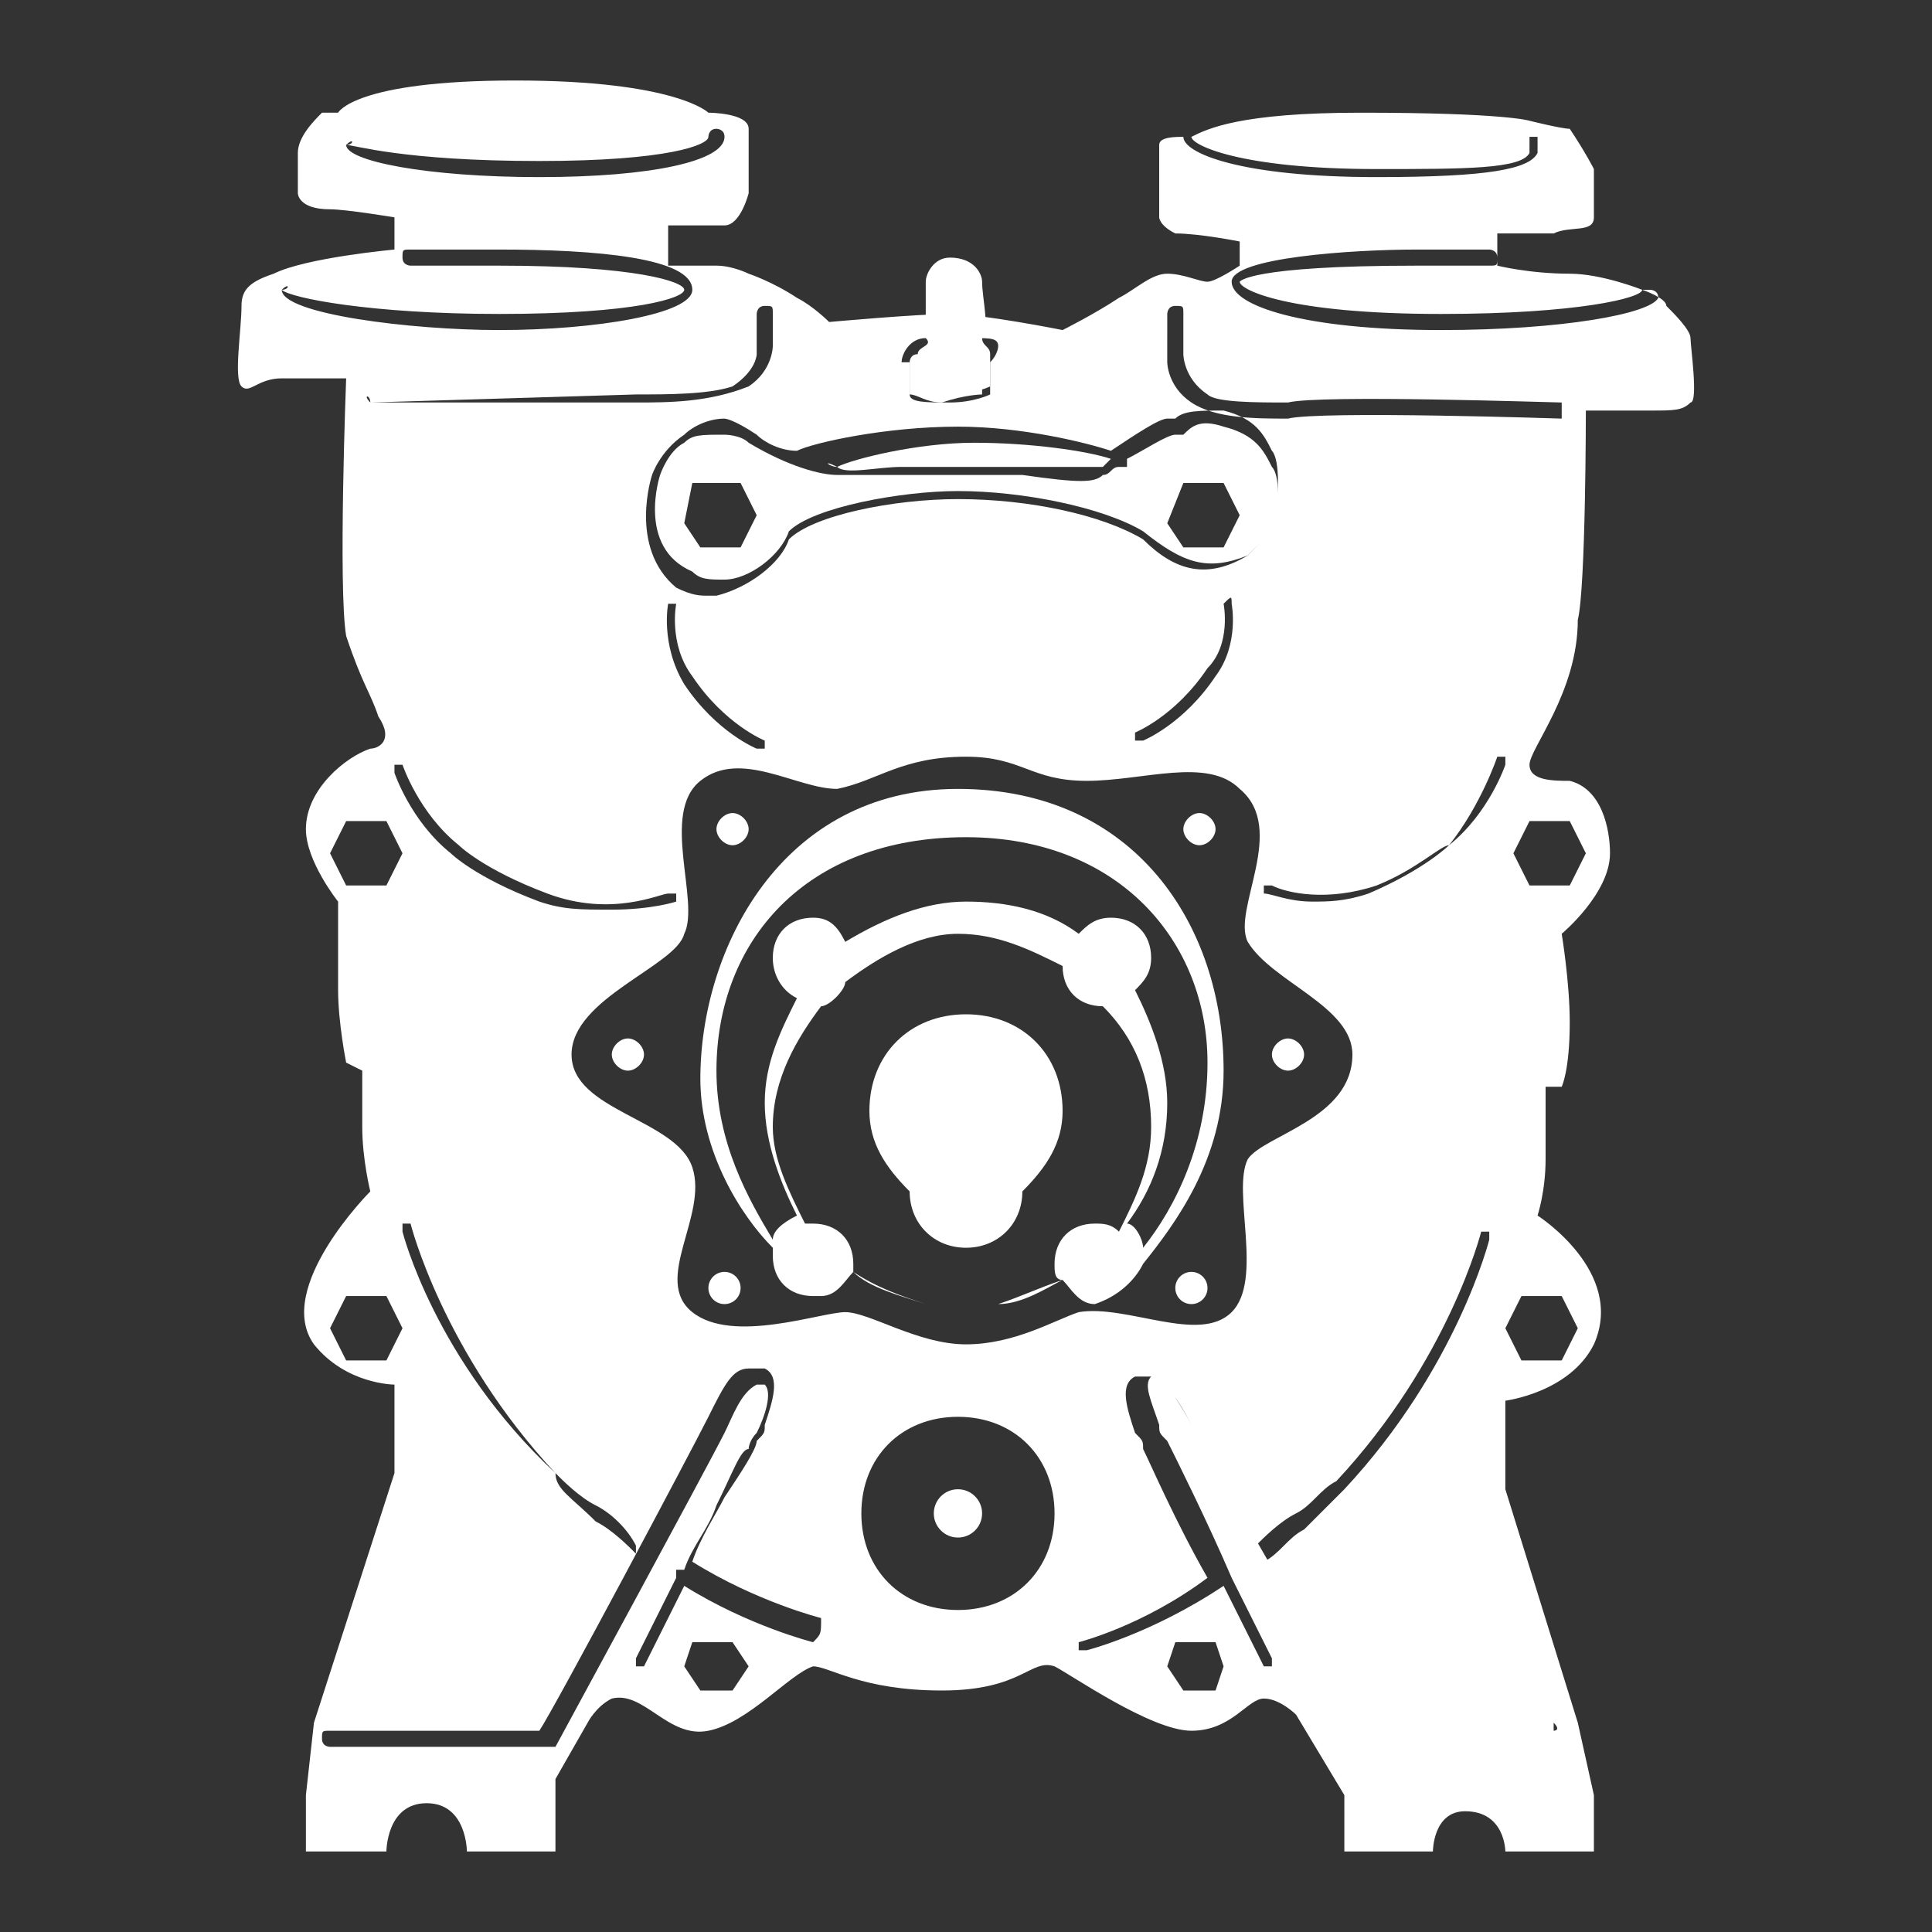
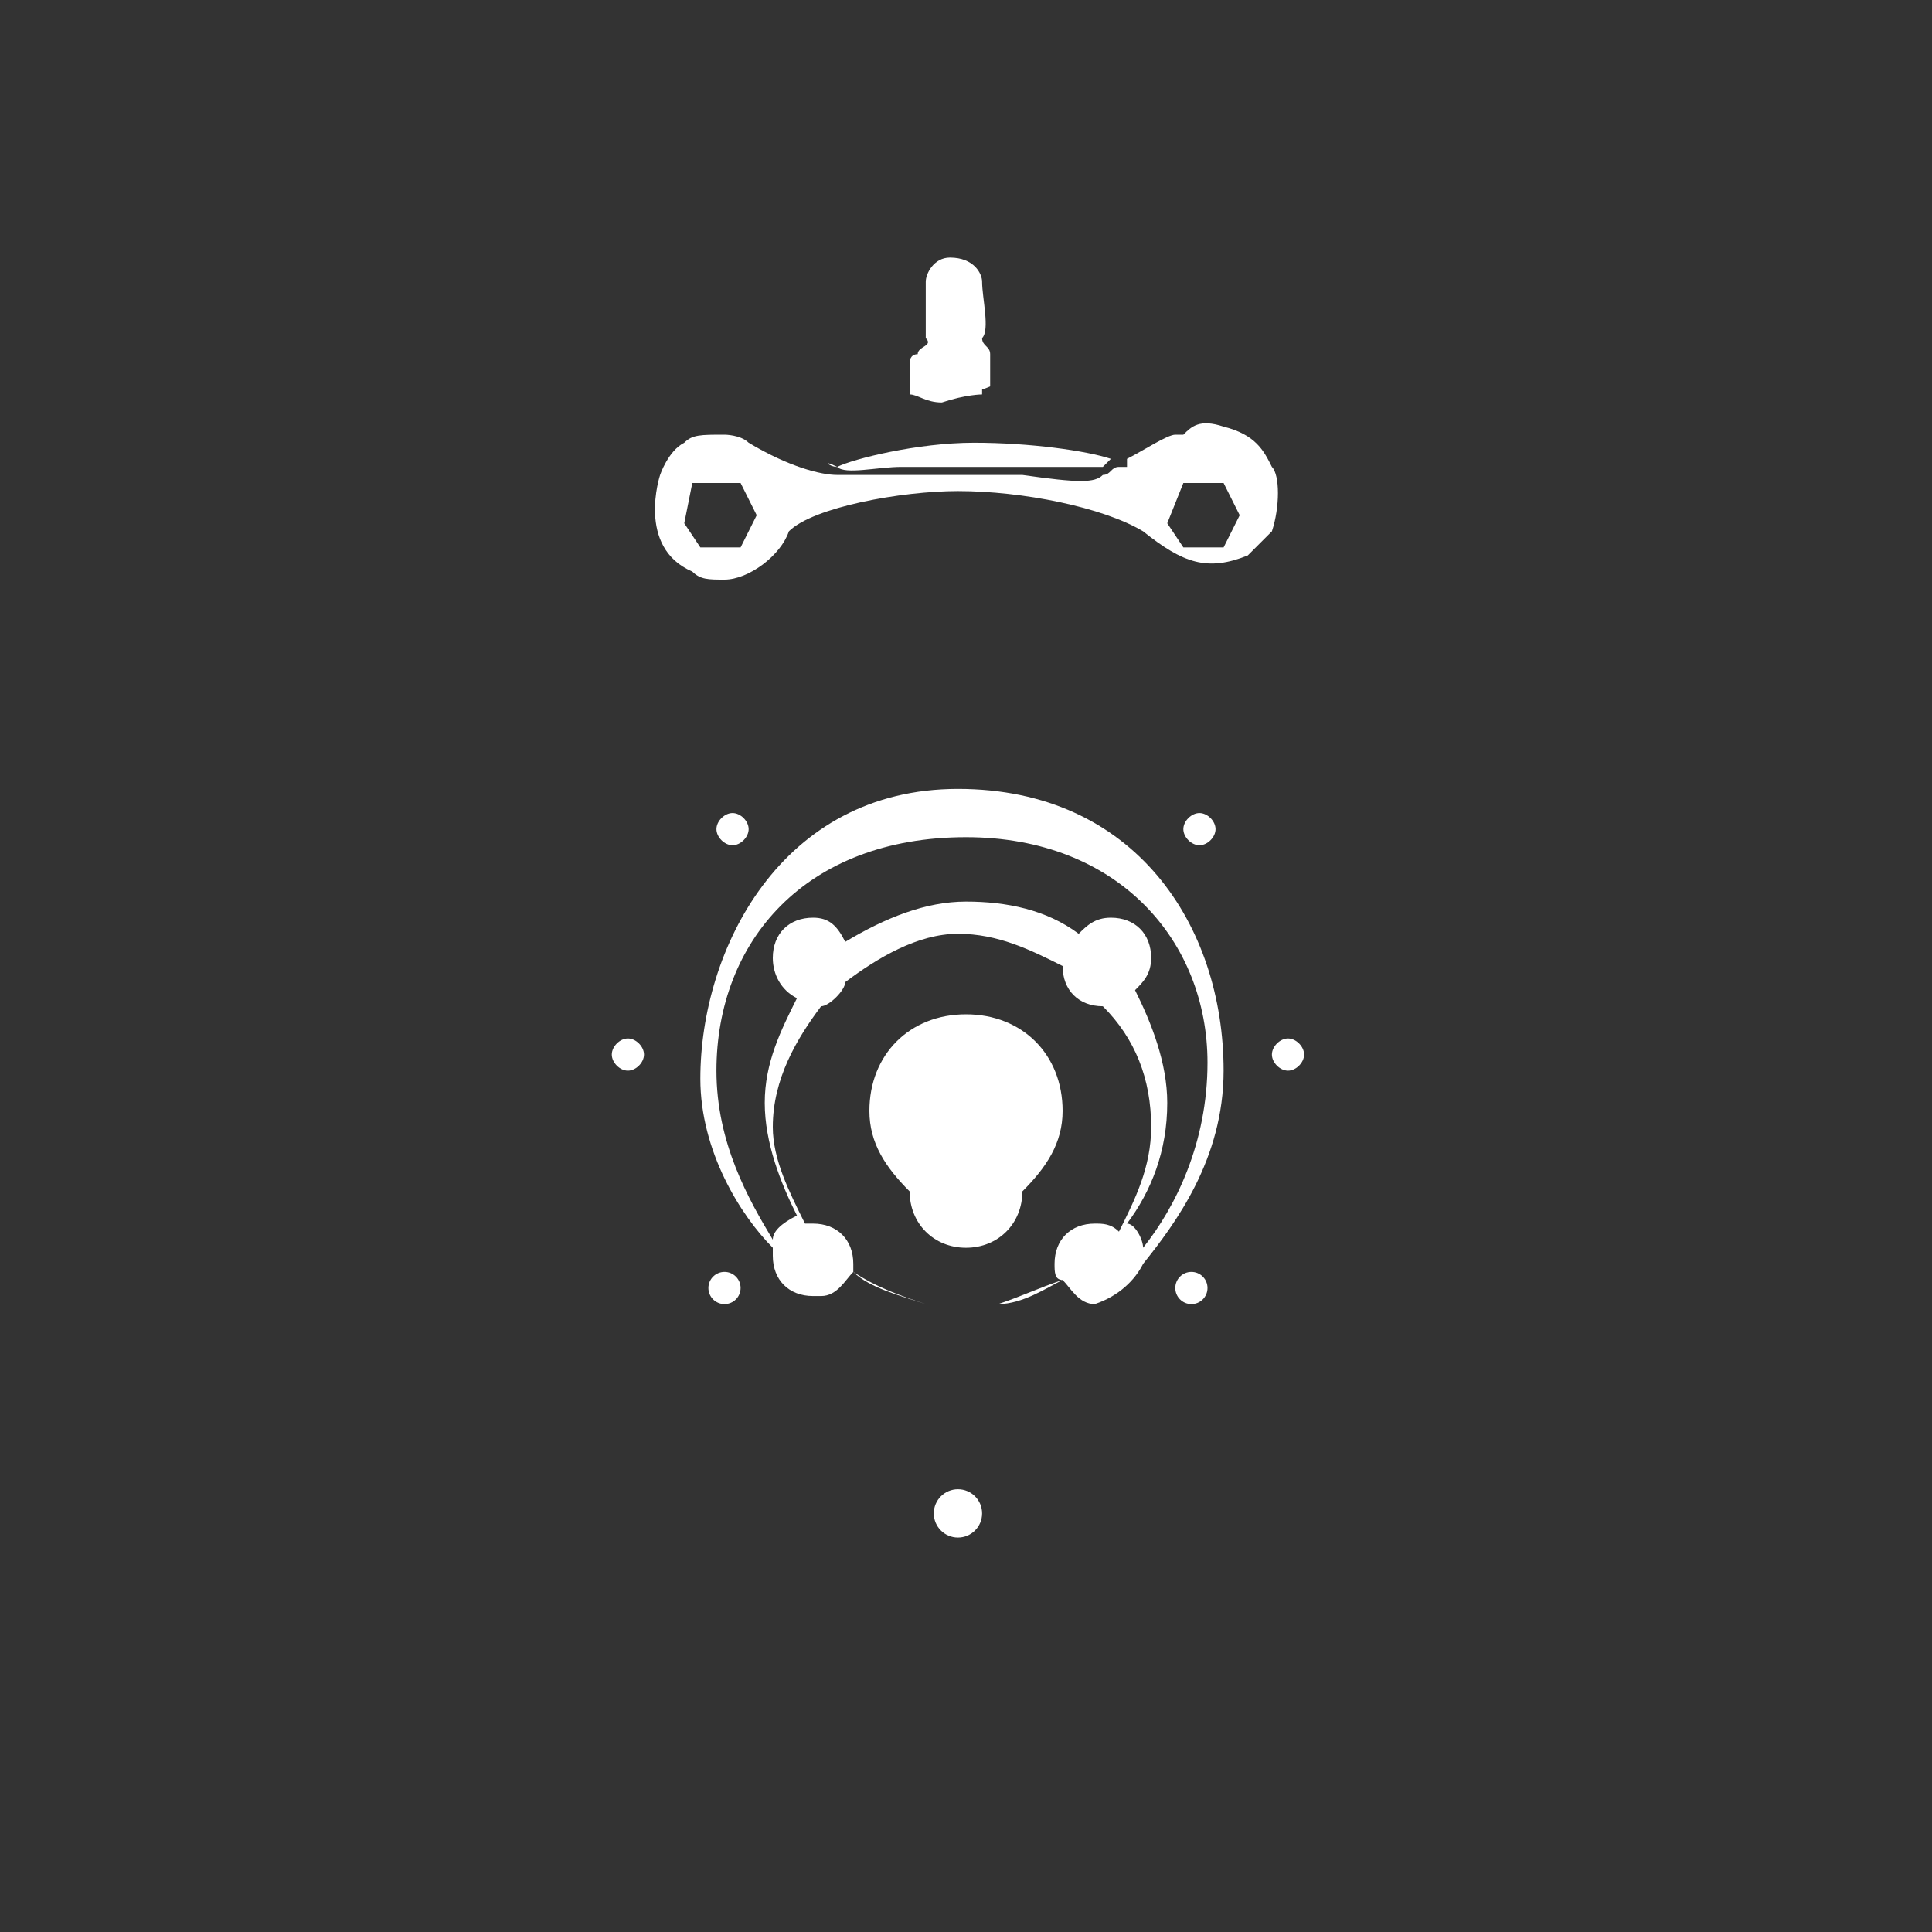
<svg xmlns="http://www.w3.org/2000/svg" version="1.1" id="Layer_1" x="0px" y="0px" viewBox="0 0 24 24" style="enable-background:new 0 0 24 24;" xml:space="preserve">
  <rect x="0" y="0" width="24" height="24" fill="#333333" stroke="none" />
  <style type="text/css">
	.st0{display:none;}
	.st1{display:inline;}
	.st2{fill:none;stroke:#000000;stroke-width:1.467;stroke-linecap:round;stroke-miterlimit:10;}
	.st3{fill:none;stroke:#000000;stroke-width:0.88;stroke-linecap:round;stroke-miterlimit:10;}
	.st4{fill:#FFFFFF;}
</style>
  <g id="Ebene_2_00000067227435242012534430000016873002932614140345_" class="st0">
    <g class="st1">
      <g>
        <path d="M11.8,4.4c0,1.2-0.6,2-2,2c-1.3,0-2-0.7-2-2V3.8c0-1.3,0.7-2,2-2s2,0.7,2,2V4.4z M10.7,4.4V3.8c0-0.7-0.3-1-0.8-1     C9.3,2.7,9,3.1,9,3.8v0.7c0,0.7,0.2,1.1,0.8,1.1C10.4,5.5,10.7,5.1,10.7,4.4z M15.8,1.8L10.7,11H9.2l5.2-9.2L15.8,1.8L15.8,1.8z      M17.2,9.1c0,1.2-0.6,2-2,2c-1.3,0-1.9-0.7-1.9-2V8.4c0-1.3,0.7-2,1.9-2c1.3,0,2,0.7,2,2V9.1z M16.1,9.1V8.5c0-0.7-0.3-1-0.8-1     s-0.8,0.3-0.8,1v0.7c0,0.7,0.2,1.1,0.8,1.1C15.8,10.2,16.1,9.8,16.1,9.1z" />
      </g>
      <polyline class="st2" points="1.7,5 5.3,5 8,16.4 19,16.4   " />
      <path class="st3" d="M18.3,6.3h2.9c0,0,0.7-0.1,1,0.2c0.3,0.3-0.1,1.1-0.1,1.1l-2.4,5.9H7.4" />
-       <circle cx="16.9" cy="20.3" r="2" />
      <circle cx="10" cy="20.3" r="2" />
    </g>
  </g>
  <g id="Ebene_3">
</g>
  <g>
    <path class="st4" d="M11.4,4.8c0,0,0-0.3,0-0.4s0.2-0.1,0.1-0.2c0-0.1,0-0.5,0-0.7c0-0.1,0.1-0.3,0.3-0.3c0.3,0,0.4,0.2,0.4,0.3   c0,0.2,0.1,0.6,0,0.7c0,0.1,0.1,0.1,0.1,0.2s0,0.4,0,0.4s-0.2,0.1-0.5,0.1C11.6,4.9,11.4,4.8,11.4,4.8z" />
    <path class="st4" d="M15.5,6.9c0.1-0.1,0.2-0.2,0.3-0.3c0.1-0.3,0.1-0.7,0-0.8c-0.1-0.2-0.2-0.4-0.6-0.5c-0.3-0.1-0.4,0-0.5,0.1   c-0.1,0-0.1,0-0.1,0c-0.1,0-0.4,0.2-0.6,0.3v0.1c0,0,0,0-0.1,0s-0.1,0.1-0.2,0.1c-0.1,0.1-0.3,0.1-1,0c-0.3,0-0.5,0-0.8,0   s-0.5,0-0.7,0c-0.4,0-0.7,0-0.8,0c-0.2,0-0.6-0.1-1.1-0.4C9.2,5.4,9,5.4,9,5.4c-0.3,0-0.4,0-0.5,0.1C8.3,5.6,8.2,5.9,8.2,5.9   S7.9,6.8,8.6,7.1C8.7,7.2,8.8,7.2,9,7.2c0.3,0,0.7-0.3,0.8-0.6c0.3-0.3,1.4-0.5,2.1-0.5c0.8,0,1.8,0.2,2.3,0.5   C14.7,7,15,7.1,15.5,6.9z M14.7,6h0.5l0.2,0.4l-0.2,0.4h-0.5l-0.2-0.3L14.7,6z M9.2,6.8H8.7L8.5,6.5L8.6,6h0.6l0.2,0.4L9.2,6.8z" />
    <path class="st4" d="M10.4,5.8L10.4,5.8L10.4,5.8c0.1,0.1,0.5,0,0.8,0c0.2,0,0.5,0,0.8,0c0.2,0,0.5,0,0.8,0c0.4,0,0.8,0,0.9,0   c0,0,0,0,0.1-0.1c-0.3-0.1-1-0.2-1.7-0.2S10.6,5.7,10.4,5.8C10.2,5.7,10.3,5.8,10.4,5.8L10.4,5.8z" />
    <path class="st4" d="M12.2,4.9V4.5l0,0V4.4c0,0,0,0-0.2,0h-0.6c-0.1,0-0.1,0.1-0.1,0.1v0.4c0.1,0,0.2,0.1,0.4,0.1   C12,4.9,12.2,4.9,12.2,4.9z" />
    <g>
      <path class="st4" d="M14.2,15.7c0.4-0.5,1-1.3,1-2.4c0-1.8-1.1-3.5-3.3-3.5s-3.2,2-3.2,3.6c0,0.9,0.5,1.7,0.9,2.1c0,0,0,0,0,0.1    c0,0.3,0.2,0.5,0.5,0.5h0.1l0,0l0,0c0.2,0,0.3-0.2,0.4-0.3c0.3,0.2,0.6,0.3,0.9,0.4c-0.3-0.1-0.7-0.2-0.9-0.4v-0.1    c0-0.3-0.2-0.5-0.5-0.5H10c-0.2-0.4-0.4-0.8-0.4-1.2c0-0.6,0.3-1.1,0.6-1.5c0.1,0,0.3-0.2,0.3-0.3c0.4-0.3,0.9-0.6,1.4-0.6    s0.9,0.2,1.3,0.4c0,0.3,0.2,0.5,0.5,0.5l0,0c0.4,0.4,0.6,0.9,0.6,1.5c0,0.5-0.2,0.9-0.4,1.3c-0.1-0.1-0.2-0.1-0.3-0.1    c-0.3,0-0.5,0.2-0.5,0.5c0,0.1,0,0.2,0.1,0.2c-0.2,0.1-0.5,0.3-0.8,0.3c0.3-0.1,0.5-0.2,0.8-0.3c0.1,0.1,0.2,0.3,0.4,0.3    C13.9,16.1,14.1,15.9,14.2,15.7z M14.5,13.7c0-0.5-0.2-1-0.4-1.4c0.1-0.1,0.2-0.2,0.2-0.4c0-0.3-0.2-0.5-0.5-0.5    c-0.2,0-0.3,0.1-0.4,0.2c-0.4-0.3-0.9-0.4-1.4-0.4s-1,0.2-1.5,0.5c-0.1-0.2-0.2-0.3-0.4-0.3c-0.3,0-0.5,0.2-0.5,0.5    c0,0.2,0.1,0.4,0.3,0.5c-0.2,0.4-0.4,0.8-0.4,1.3s0.2,1,0.4,1.4c-0.2,0.1-0.3,0.2-0.3,0.3c-0.3-0.5-0.7-1.2-0.7-2.1    c0-1.6,1.1-2.9,3.1-2.9c1.9,0,3,1.3,3,2.8c0,1-0.4,1.8-0.8,2.3c0-0.1-0.1-0.3-0.2-0.3C14.3,14.8,14.5,14.3,14.5,13.7z" />
-       <path class="st4" d="M21,4.2c0-0.1-0.2-0.3-0.3-0.4c0-0.1-0.3-0.2-0.3-0.2s-0.5-0.2-0.9-0.2c-0.5,0-0.9-0.1-0.9-0.1V2.9    c0,0,0.5,0,0.7,0c0.2-0.1,0.5,0,0.5-0.2s0-0.6,0-0.6s-0.1-0.2-0.3-0.5c-0.1,0-0.5-0.1-0.5-0.1s-0.3-0.1-2.1-0.1    c-1.5,0-1.9,0.2-2.1,0.3l0,0c0,0.1,0.6,0.4,2.3,0.4c1.1,0,1.8,0,1.9-0.2V1.8V1.7h0.1c0,0.1,0,0.2,0,0.2c-0.1,0.2-0.6,0.3-2,0.3    c-1.7,0-2.4-0.3-2.4-0.5c-0.1,0-0.3,0-0.3,0.1s0,0.9,0,0.9s0,0.1,0.2,0.2c0.3,0,0.8,0.1,0.8,0.1v0.3c0,0-0.3,0.2-0.4,0.2    c-0.1,0-0.3-0.1-0.5-0.1s-0.4,0.2-0.6,0.3c-0.3,0.2-0.7,0.4-0.7,0.4s-1-0.2-1.4-0.2S10.3,4,10.3,4s-0.2-0.2-0.4-0.3    C9.6,3.5,9.3,3.4,9.3,3.4S9.1,3.3,8.9,3.3c-0.2,0-0.3,0-0.6,0V2.8c0,0,0.5,0,0.7,0s0.3-0.4,0.3-0.4s0-0.6,0-0.8S8.8,1.4,8.8,1.4    S8.4,1,6.4,1S4.2,1.4,4.2,1.4s-0.1,0-0.2,0C3.9,1.5,3.7,1.7,3.7,1.9c0,0.1,0,0.5,0,0.5s0,0.2,0.4,0.2c0.2,0,0.8,0.1,0.8,0.1v0.4    c0,0-1.1,0.1-1.5,0.3C3.1,3.5,3,3.6,3,3.8c0,0.3-0.1,0.9,0,1s0.2-0.1,0.5-0.1s0.8,0,0.8,0s-0.1,2.6,0,3.2c0.2,0.6,0.3,0.7,0.4,1    c0.2,0.3,0,0.4-0.1,0.4c-0.3,0.1-0.8,0.5-0.8,1c0,0.4,0.4,0.9,0.4,0.9s0,0.7,0,1.1s0.1,0.9,0.1,0.9l0.2,0.1c0,0,0,0.3,0,0.7    s0.1,0.8,0.1,0.8S3.4,16,3.9,16.7c0.4,0.5,1,0.5,1,0.5v1.1l-1,3.1l-0.1,0.9V23h1c0,0,0-0.6,0.5-0.6S5.8,23,5.8,23h1.1v-0.9    l0.4-0.7c0,0,0.1-0.2,0.3-0.3C8,21,8.3,21.6,8.8,21.5s1-0.7,1.3-0.8c0.2,0,0.6,0.3,1.6,0.3s1.1-0.4,1.4-0.3    c0.2,0.1,1.2,0.8,1.7,0.8s0.7-0.4,0.9-0.4s0.4,0.2,0.4,0.2l0.6,1V23h1.1c0,0,0-0.5,0.4-0.5c0.5,0,0.5,0.5,0.5,0.5h1.1v-0.7    l-0.2-0.9l-0.9-2.9v-1.1c0,0,0.8-0.1,1.1-0.7c0.4-0.9-0.7-1.6-0.7-1.6s0.1-0.3,0.1-0.7s0-0.9,0-0.9h0.2c0,0,0.1-0.2,0.1-0.8    c0-0.5-0.1-1.1-0.1-1.1s0.6-0.5,0.6-1c0-0.3-0.1-0.8-0.5-0.9c-0.2,0-0.5,0-0.5-0.2s0.6-0.9,0.6-1.8c0.1-0.4,0.1-2.6,0.1-2.6    s0.5,0,0.8,0s0.4,0,0.5-0.1C21.1,5,21,4.3,21,4.2z M11.2,4.5c0-0.1,0.1-0.3,0.3-0.3h0.6c0.2,0,0.3,0,0.3,0.1c0,0,0,0.1-0.1,0.2    v0.4l0,0c0,0-0.2,0.1-0.5,0.1s-0.5,0-0.5-0.1l0,0V4.5H11.2z M9.9,5.6c0.2-0.1,1.1-0.3,2-0.3c0.8,0,1.6,0.2,1.9,0.3    c0.3-0.2,0.6-0.4,0.7-0.4h0.1c0.1-0.1,0.3-0.1,0.6-0.1c0.4,0.1,0.5,0.3,0.6,0.5c0.1,0.1,0.1,0.6,0,0.9c-0.1,0.2-0.2,0.3-0.3,0.4    c-0.5,0.3-0.9,0.2-1.3-0.2c-0.5-0.3-1.4-0.5-2.3-0.5c-0.8,0-1.8,0.2-2.1,0.5C9.7,7,9.3,7.3,8.9,7.4H8.8c-0.1,0-0.2,0-0.4-0.1    C7.8,6.8,8.1,5.9,8.1,5.9s0.1-0.3,0.4-0.5C8.6,5.3,8.8,5.2,9,5.2c0,0,0.1,0,0.4,0.2C9.5,5.5,9.7,5.6,9.9,5.6z M15.2,7.5L15.2,7.5    c0.1-0.1,0.1-0.1,0.1,0c0,0,0.1,0.5-0.2,0.9c-0.4,0.6-0.9,0.8-0.9,0.8l0,0c0,0,0,0-0.1,0V9.1c0,0,0.5-0.2,0.9-0.8    C15.3,8,15.2,7.5,15.2,7.5z M6.7,11.2c-0.8-0.3-1.1-0.6-1.1-0.6c-0.5-0.4-0.7-1-0.7-1V9.5H5c0,0,0.2,0.6,0.7,1    c0,0,0.3,0.3,1.1,0.6s1.4,0,1.5,0h0.1v0.1c0,0-0.3,0.1-0.8,0.1C7.2,11.3,7,11.3,6.7,11.2z M6.9,18.3c0.1,0.1,0.3,0.3,0.5,0.4    s0.4,0.3,0.5,0.5v0.1l0,0l0,0c-0.1-0.1-0.3-0.3-0.5-0.4C7.1,18.6,6.9,18.5,6.9,18.3c-1.5-1.4-1.9-3-1.9-3v-0.1h0.1    C5.1,15.2,5.5,16.8,6.9,18.3z M8.3,7.5C8.3,7.5,8.3,7.4,8.3,7.5c0.1,0,0.1,0,0.1,0S8.3,8,8.6,8.4C9,9,9.5,9.2,9.5,9.2s0,0,0,0.1    c0,0,0,0-0.1,0l0,0c0,0-0.5-0.2-0.9-0.8C8.2,8,8.3,7.5,8.3,7.5z M4.3,1.8C4.3,1.8,4.3,1.7,4.3,1.8C4.4,1.7,4.4,1.8,4.3,1.8    C4.4,1.8,5,2,6.7,2c1.6,0,2.1-0.2,2.1-0.3c0,0,0-0.1,0.1-0.1c0,0,0.1,0,0.1,0.1C9,2,8.1,2.2,6.7,2.2S4.3,2,4.3,1.8z M3.5,3.6    C3.5,3.6,3.5,3.5,3.5,3.6C3.6,3.5,3.6,3.6,3.5,3.6c0.1,0.1,1.1,0.3,2.7,0.3c1.7,0,2.3-0.2,2.3-0.3S7.9,3.3,6.2,3.3H5.1    c0,0-0.1,0-0.1-0.1s0-0.1,0.1-0.1h1.1c1.2,0,2.4,0.1,2.4,0.5c0,0.3-1.2,0.5-2.4,0.5C5.1,4.1,3.5,3.9,3.5,3.6z M4.6,5    C4.6,5,4.6,4.9,4.6,5C4.5,4.9,4.6,4.9,4.6,5l3.3-0.1c0.4,0,0.9,0,1.2-0.1c0.3-0.2,0.3-0.4,0.3-0.4V3.9c0,0,0-0.1,0.1-0.1    s0.1,0,0.1,0.1v0.4c0,0,0,0.3-0.3,0.5l0,0C8.8,5,8.3,5,7.9,5H4.6z M4.3,11l-0.2-0.4l0.2-0.4h0.5L5,10.6L4.8,11H4.3z M4.8,16.9H4.3    l-0.2-0.4l0.2-0.4h0.5L5,16.5L4.8,16.9z M9.1,21H8.7l-0.2-0.3l0.1-0.3h0.5l0.2,0.3L9.1,21z M10.1,20.4L10.1,20.4    c0,0-0.8-0.2-1.6-0.7c-0.2,0.4-0.4,0.8-0.5,1c0,0,0,0-0.1,0c0,0,0,0,0-0.1c0.1-0.2,0.3-0.6,0.5-1l0,0v-0.1h0.1l0,0    c0.1-0.3,0.3-0.5,0.4-0.8C9.1,18.3,9.2,18,9.3,18c0,0,0-0.1,0.1-0.2c0.1-0.2,0.2-0.5,0.1-0.6H9.4c-0.2,0.1-0.3,0.4-0.4,0.6    c-0.2,0.4-2.1,3.9-2.1,3.9l0,0H4.1c0,0-0.1,0-0.1-0.1s0-0.1,0.1-0.1h2.6c0.2-0.3,1.9-3.5,2.1-3.9S9.1,17,9.3,17c0.1,0,0.1,0,0.2,0    c0.2,0.1,0.1,0.4,0,0.7c0,0.1,0,0.1-0.1,0.2c0,0.1-0.2,0.4-0.4,0.7c-0.1,0.2-0.3,0.5-0.4,0.8c0.8,0.5,1.6,0.7,1.6,0.7    C10.2,20.3,10.2,20.3,10.1,20.4C10.2,20.3,10.1,20.4,10.1,20.4z M11.9,20c-0.7,0-1.2-0.5-1.2-1.2s0.5-1.2,1.2-1.2s1.2,0.5,1.2,1.2    S12.6,20,11.9,20z M12,16.7c-0.6,0-1.2-0.4-1.5-0.4s-1.4,0.4-1.9,0s0.2-1.2,0-1.8s-1.5-0.7-1.5-1.4s1.3-1.1,1.4-1.5    c0.2-0.4-0.3-1.5,0.2-1.9s1.2,0.1,1.7,0.1c0.5-0.1,0.8-0.4,1.6-0.4c0.7,0,0.8,0.3,1.5,0.3s1.5-0.3,1.9,0.1    c0.6,0.5-0.1,1.5,0.1,1.9c0.3,0.5,1.3,0.8,1.3,1.4c0,0.8-1.1,1-1.3,1.3c-0.2,0.4,0.2,1.5-0.2,1.9c-0.4,0.4-1.3-0.1-1.9,0    C13.1,16.4,12.6,16.7,12,16.7z M15.1,21h-0.4l-0.2-0.3l0.1-0.3h0.5l0.1,0.3L15.1,21z M19.3,21.4C19.3,21.4,19.3,21.5,19.3,21.4    c0.1,0.1,0,0.1,0,0.1H17l0,0c-0.1-0.1-2-3.4-2.2-3.8c-0.1-0.2-0.3-0.5-0.4-0.6h-0.1c-0.1,0.1,0,0.3,0.1,0.6c0,0.1,0,0.1,0.1,0.2    c0.1,0.2,0.5,1,0.8,1.7c0.2,0.4,0.4,0.8,0.5,1v0.1h-0.1c-0.1-0.2-0.3-0.6-0.5-1l0,0c-0.9,0.6-1.7,0.8-1.7,0.8l0,0c0,0,0,0-0.1,0    v-0.1c0,0,0.8-0.2,1.6-0.8c-0.4-0.7-0.7-1.4-0.8-1.6c0-0.1,0-0.1-0.1-0.2c-0.1-0.3-0.2-0.6,0-0.7c0.1,0,0.1,0,0.2,0    c0.1,0,0.3,0.2,0.5,0.6c0.1,0.2,0.4,0.8,0.8,1.5c0.1-0.1,0.3-0.3,0.5-0.4c0.2-0.1,0.3-0.3,0.5-0.4c1.4-1.5,1.8-3.1,1.8-3.1    s0,0,0.1,0c0,0,0,0,0,0.1c0,0-0.4,1.6-1.8,3.1c-0.2,0.2-0.3,0.3-0.5,0.5c-0.2,0.1-0.3,0.3-0.5,0.4c0.6,1,1.2,2,1.3,2.2h2.3V21.4z     M18,10.5c0,0-0.3,0.3-1,0.6c-0.3,0.1-0.5,0.1-0.7,0.1c-0.3,0-0.5-0.1-0.6-0.1c0,0,0,0,0-0.1c0,0,0,0,0.1,0c0.2,0.1,0.7,0.2,1.3,0    C17.6,10.8,17.9,10.5,18,10.5c0.4-0.5,0.6-1.1,0.6-1.1s0,0,0.1,0c0,0,0,0,0,0.1C18.7,9.5,18.5,10.1,18,10.5z M19.4,16.1l0.2,0.4    l-0.2,0.4h-0.5l-0.2-0.4l0.2-0.4H19.4z M19.5,10.2l0.2,0.4L19.5,11H19l-0.2-0.4l0.2-0.4C19,10.2,19.5,10.2,19.5,10.2z M19.4,5.2    L19.4,5.2c0,0-3-0.1-3.4,0c-0.4,0-0.9,0-1.2-0.2s-0.3-0.5-0.3-0.5V3.9c0,0,0-0.1,0.1-0.1s0.1,0,0.1,0.1v0.5c0,0,0,0.3,0.3,0.5    C15.1,5,15.6,5,16,5c0.4-0.1,3.3,0,3.4,0C19.4,5,19.4,5.1,19.4,5.2C19.4,5.1,19.4,5.2,19.4,5.2z M17.9,4.1c-1.7,0-2.6-0.3-2.6-0.6    s1.5-0.4,2.3-0.4h0.9c0,0,0.1,0,0.1,0.1s0,0.1-0.1,0.1h-0.9c-2.1,0-2.2,0.2-2.2,0.2c0,0.1,0.6,0.4,2.5,0.4c1.7,0,2.5-0.2,2.5-0.3    c0,0,0,0,0.1,0c0,0,0.1,0,0.1,0.1C20.5,3.9,19.4,4.1,17.9,4.1z" />
      <circle class="st4" cx="11.9" cy="18.8" r="0.3" />
      <path class="st4" d="M9.1,10.5c0.1,0,0.2-0.1,0.2-0.2s-0.1-0.2-0.2-0.2s-0.2,0.1-0.2,0.2S9,10.5,9.1,10.5z" />
      <path class="st4" d="M7.8,12.9c-0.1,0-0.2,0.1-0.2,0.2s0.1,0.2,0.2,0.2S8,13.2,8,13.1S7.9,12.9,7.8,12.9z" />
      <path class="st4" d="M14.9,10.5c0.1,0,0.2-0.1,0.2-0.2s-0.1-0.2-0.2-0.2c-0.1,0-0.2,0.1-0.2,0.2S14.8,10.5,14.9,10.5z" />
      <circle class="st4" cx="14.8" cy="16" r="0.2" />
      <path class="st4" d="M16,13.3c0.1,0,0.2-0.1,0.2-0.2s-0.1-0.2-0.2-0.2s-0.2,0.1-0.2,0.2S15.9,13.3,16,13.3z" />
      <circle class="st4" cx="9" cy="16" r="0.2" />
      <path class="st4" d="M12.7,14.8L12.7,14.8c0.3-0.3,0.5-0.6,0.5-1c0-0.7-0.5-1.2-1.2-1.2s-1.2,0.5-1.2,1.2c0,0.4,0.2,0.7,0.5,1l0,0    c0,0.4,0.3,0.7,0.7,0.7S12.7,15.2,12.7,14.8z" />
    </g>
  </g>
</svg>